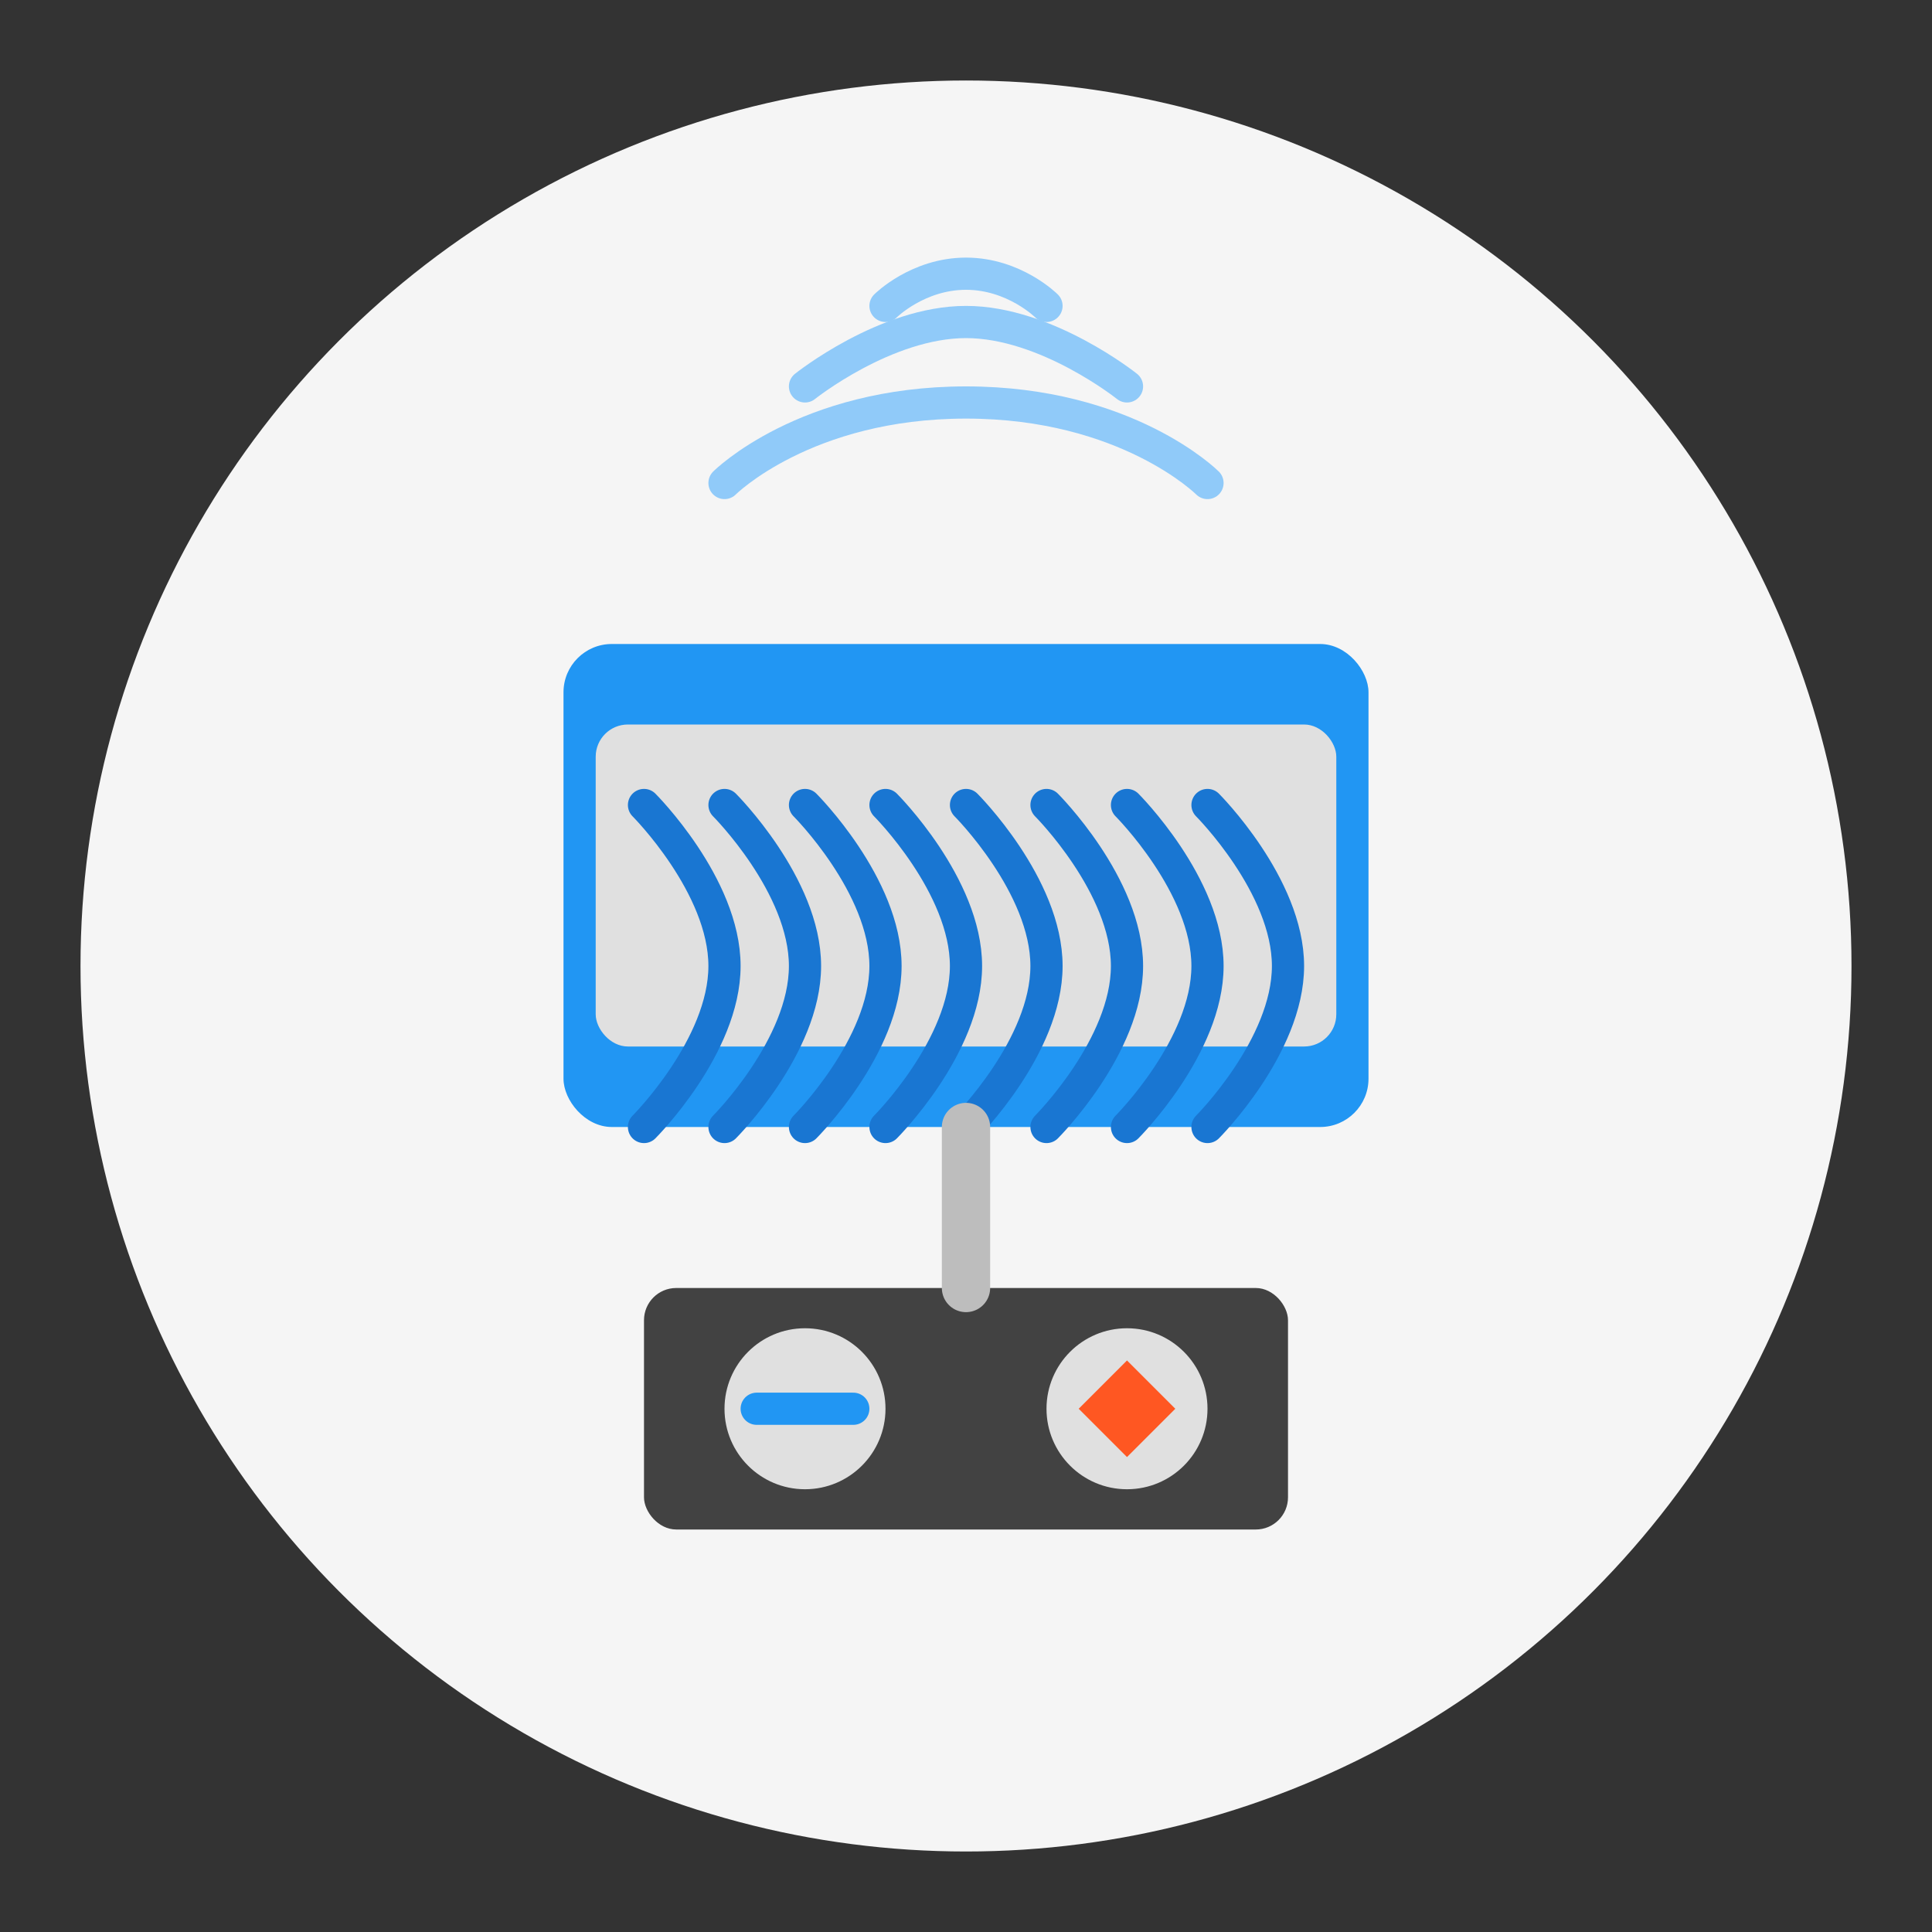
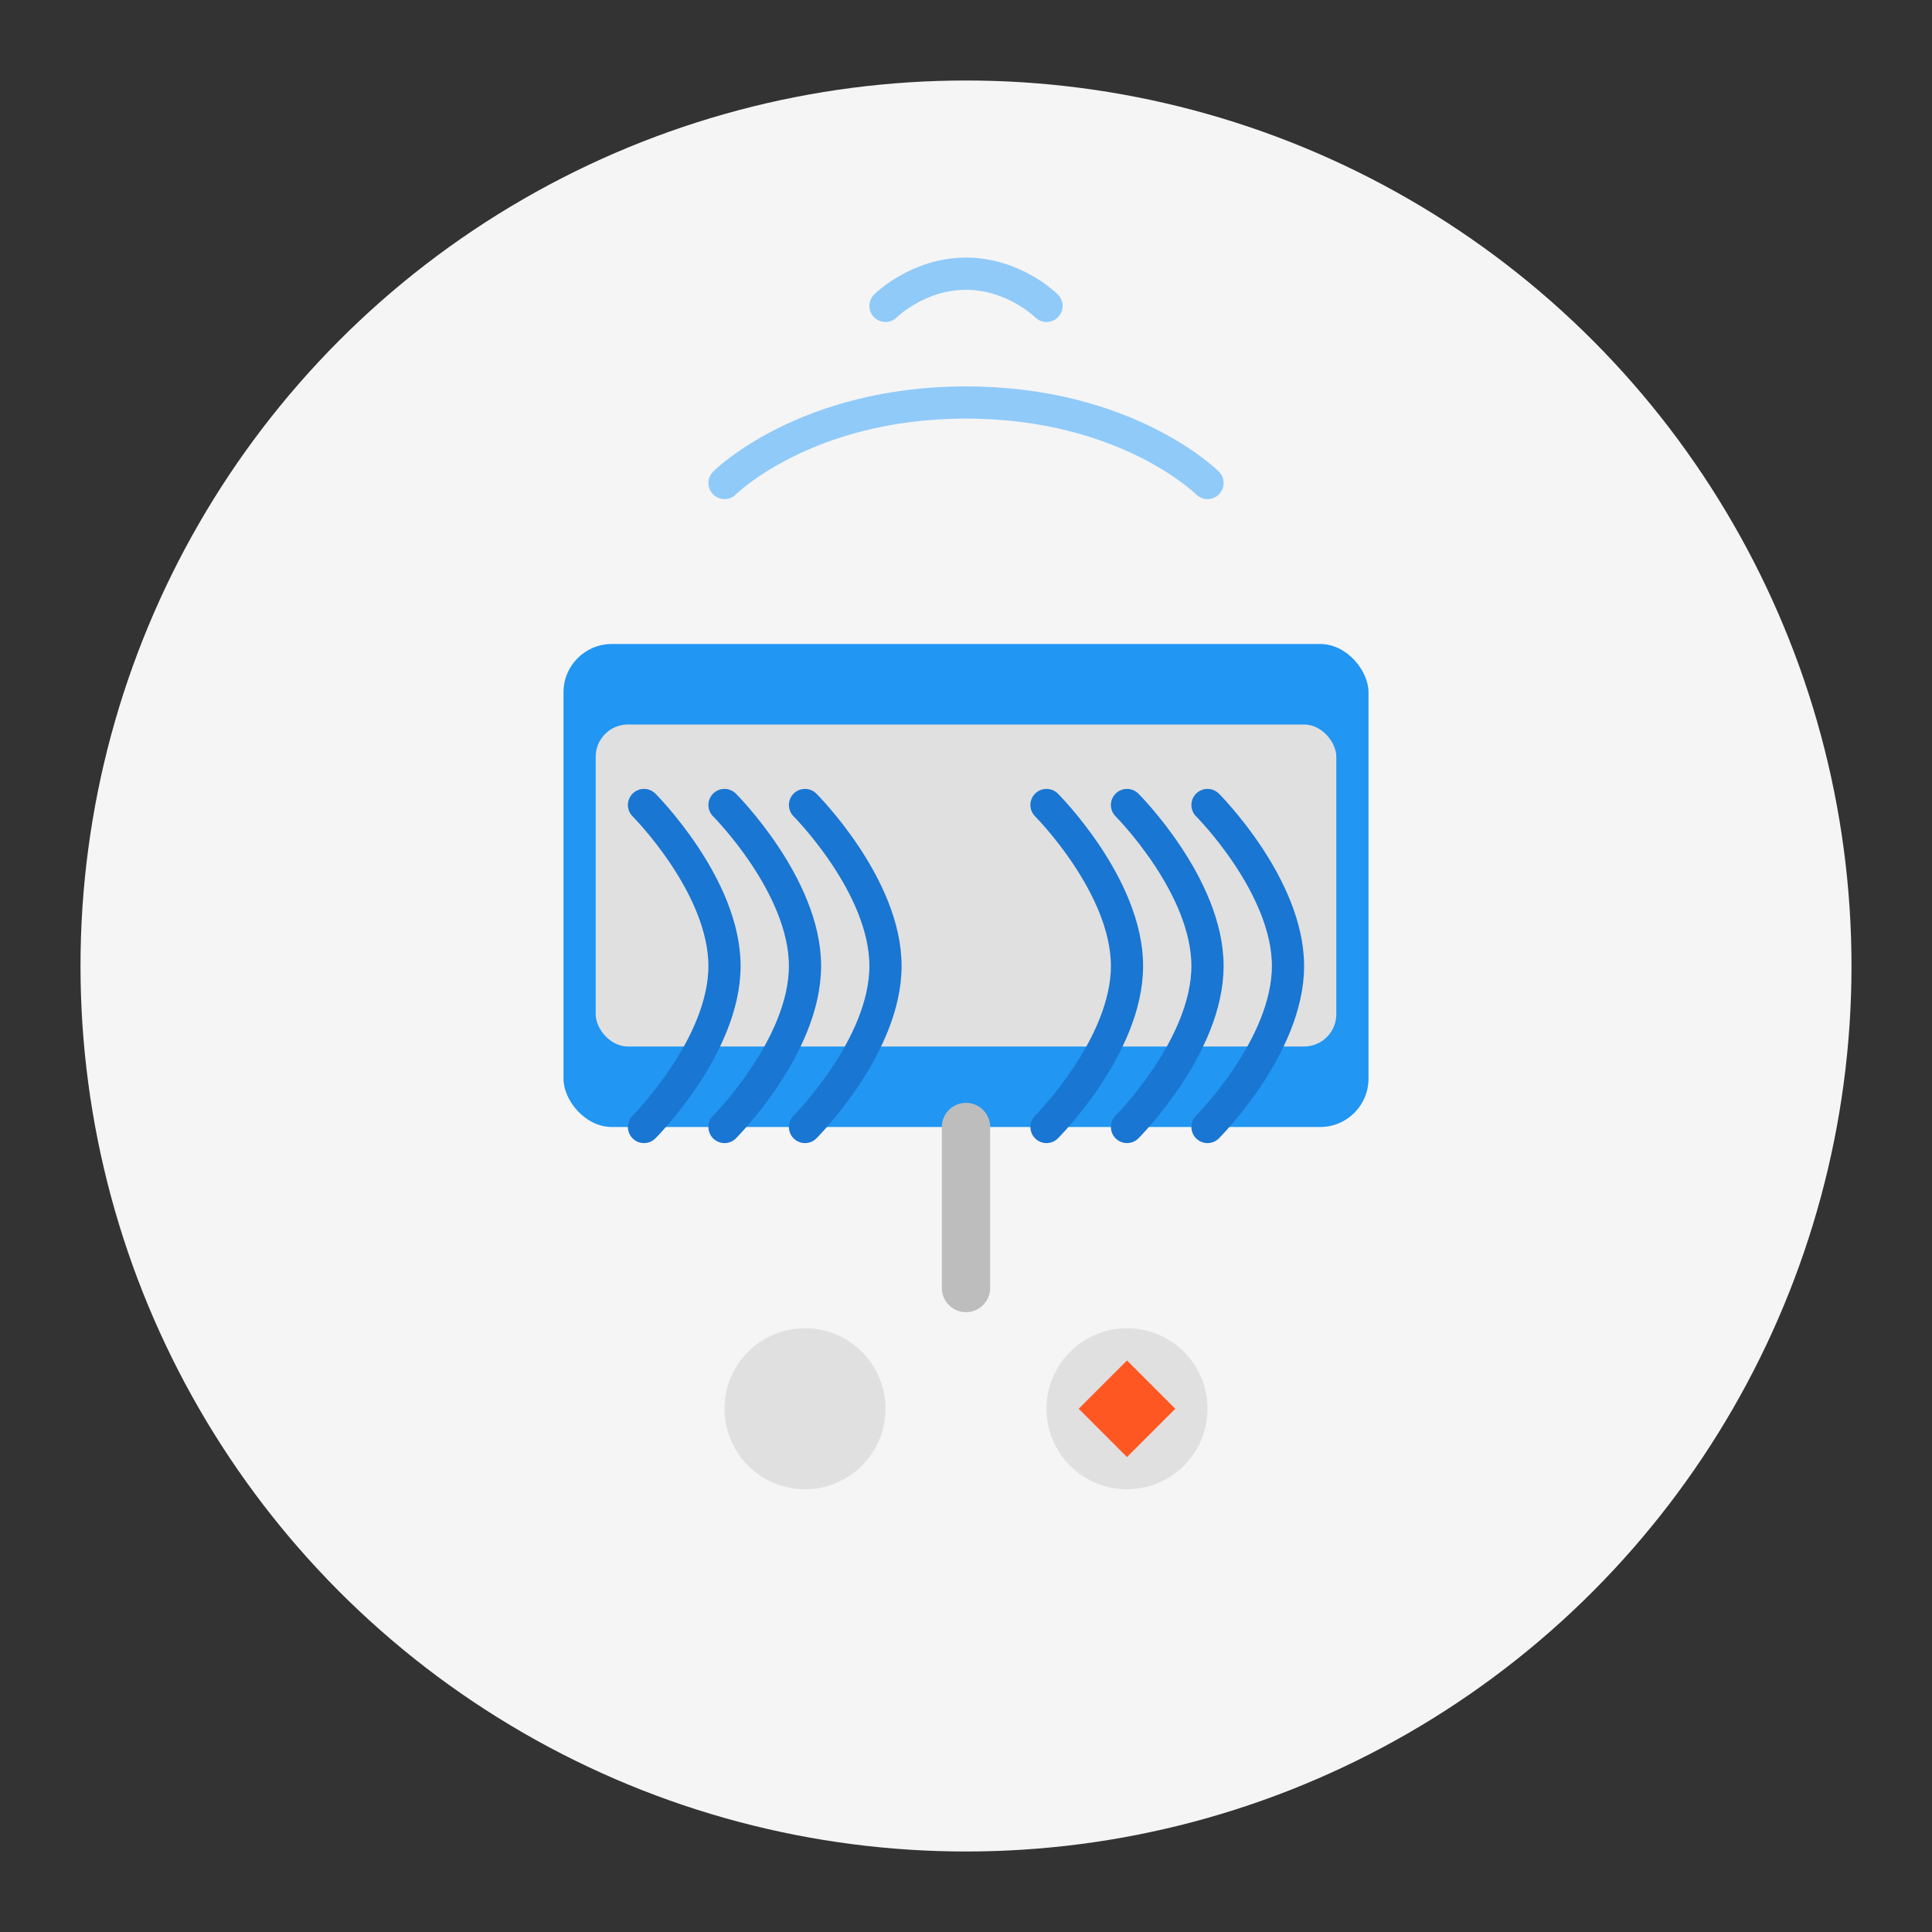
<svg xmlns="http://www.w3.org/2000/svg" width="120" height="120" viewBox="0 0 120 120" fill="none">
  <rect x="0" y="0" width="120" height="120" fill="#333333" stroke="none" />
  <circle cx="60" cy="60" r="55" fill="#F5F5F5" />
  <rect x="35" y="40" width="50" height="30" rx="3" fill="#2196F3" />
  <rect x="37" y="45" width="46" height="20" rx="2" fill="#E0E0E0" />
  <path d="M40 50C40 50 45 55 45 60C45 65 40 70 40 70" stroke="#1976D2" stroke-width="2" stroke-linecap="round" />
  <path d="M45 50C45 50 50 55 50 60C50 65 45 70 45 70" stroke="#1976D2" stroke-width="2" stroke-linecap="round" />
  <path d="M50 50C50 50 55 55 55 60C55 65 50 70 50 70" stroke="#1976D2" stroke-width="2" stroke-linecap="round" />
-   <path d="M55 50C55 50 60 55 60 60C60 65 55 70 55 70" stroke="#1976D2" stroke-width="2" stroke-linecap="round" />
-   <path d="M60 50C60 50 65 55 65 60C65 65 60 70 60 70" stroke="#1976D2" stroke-width="2" stroke-linecap="round" />
  <path d="M65 50C65 50 70 55 70 60C70 65 65 70 65 70" stroke="#1976D2" stroke-width="2" stroke-linecap="round" />
  <path d="M70 50C70 50 75 55 75 60C75 65 70 70 70 70" stroke="#1976D2" stroke-width="2" stroke-linecap="round" />
  <path d="M75 50C75 50 80 55 80 60C80 65 75 70 75 70" stroke="#1976D2" stroke-width="2" stroke-linecap="round" />
  <path d="M45 30C45 30 50 25 60 25C70 25 75 30 75 30" stroke="#90CAF9" stroke-width="2" stroke-linecap="round" />
-   <path d="M50 24C50 24 55 20 60 20C65 20 70 24 70 24" stroke="#90CAF9" stroke-width="2" stroke-linecap="round" />
  <path d="M55 19C55 19 57 17 60 17C63 17 65 19 65 19" stroke="#90CAF9" stroke-width="2" stroke-linecap="round" />
-   <rect x="40" y="80" width="40" height="15" rx="2" fill="#424242" />
  <circle cx="50" cy="87.5" r="5" fill="#E0E0E0" />
  <circle cx="70" cy="87.5" r="5" fill="#E0E0E0" />
-   <path d="M47 87.5H53" stroke="#2196F3" stroke-width="2" stroke-linecap="round" />
  <path d="M67 87.5L70 84.5L73 87.5L70 90.5L67 87.5Z" fill="#FF5722" />
  <path d="M60 70C60 70 60 75 60 80" stroke="#BDBDBD" stroke-width="3" stroke-linecap="round" />
</svg>